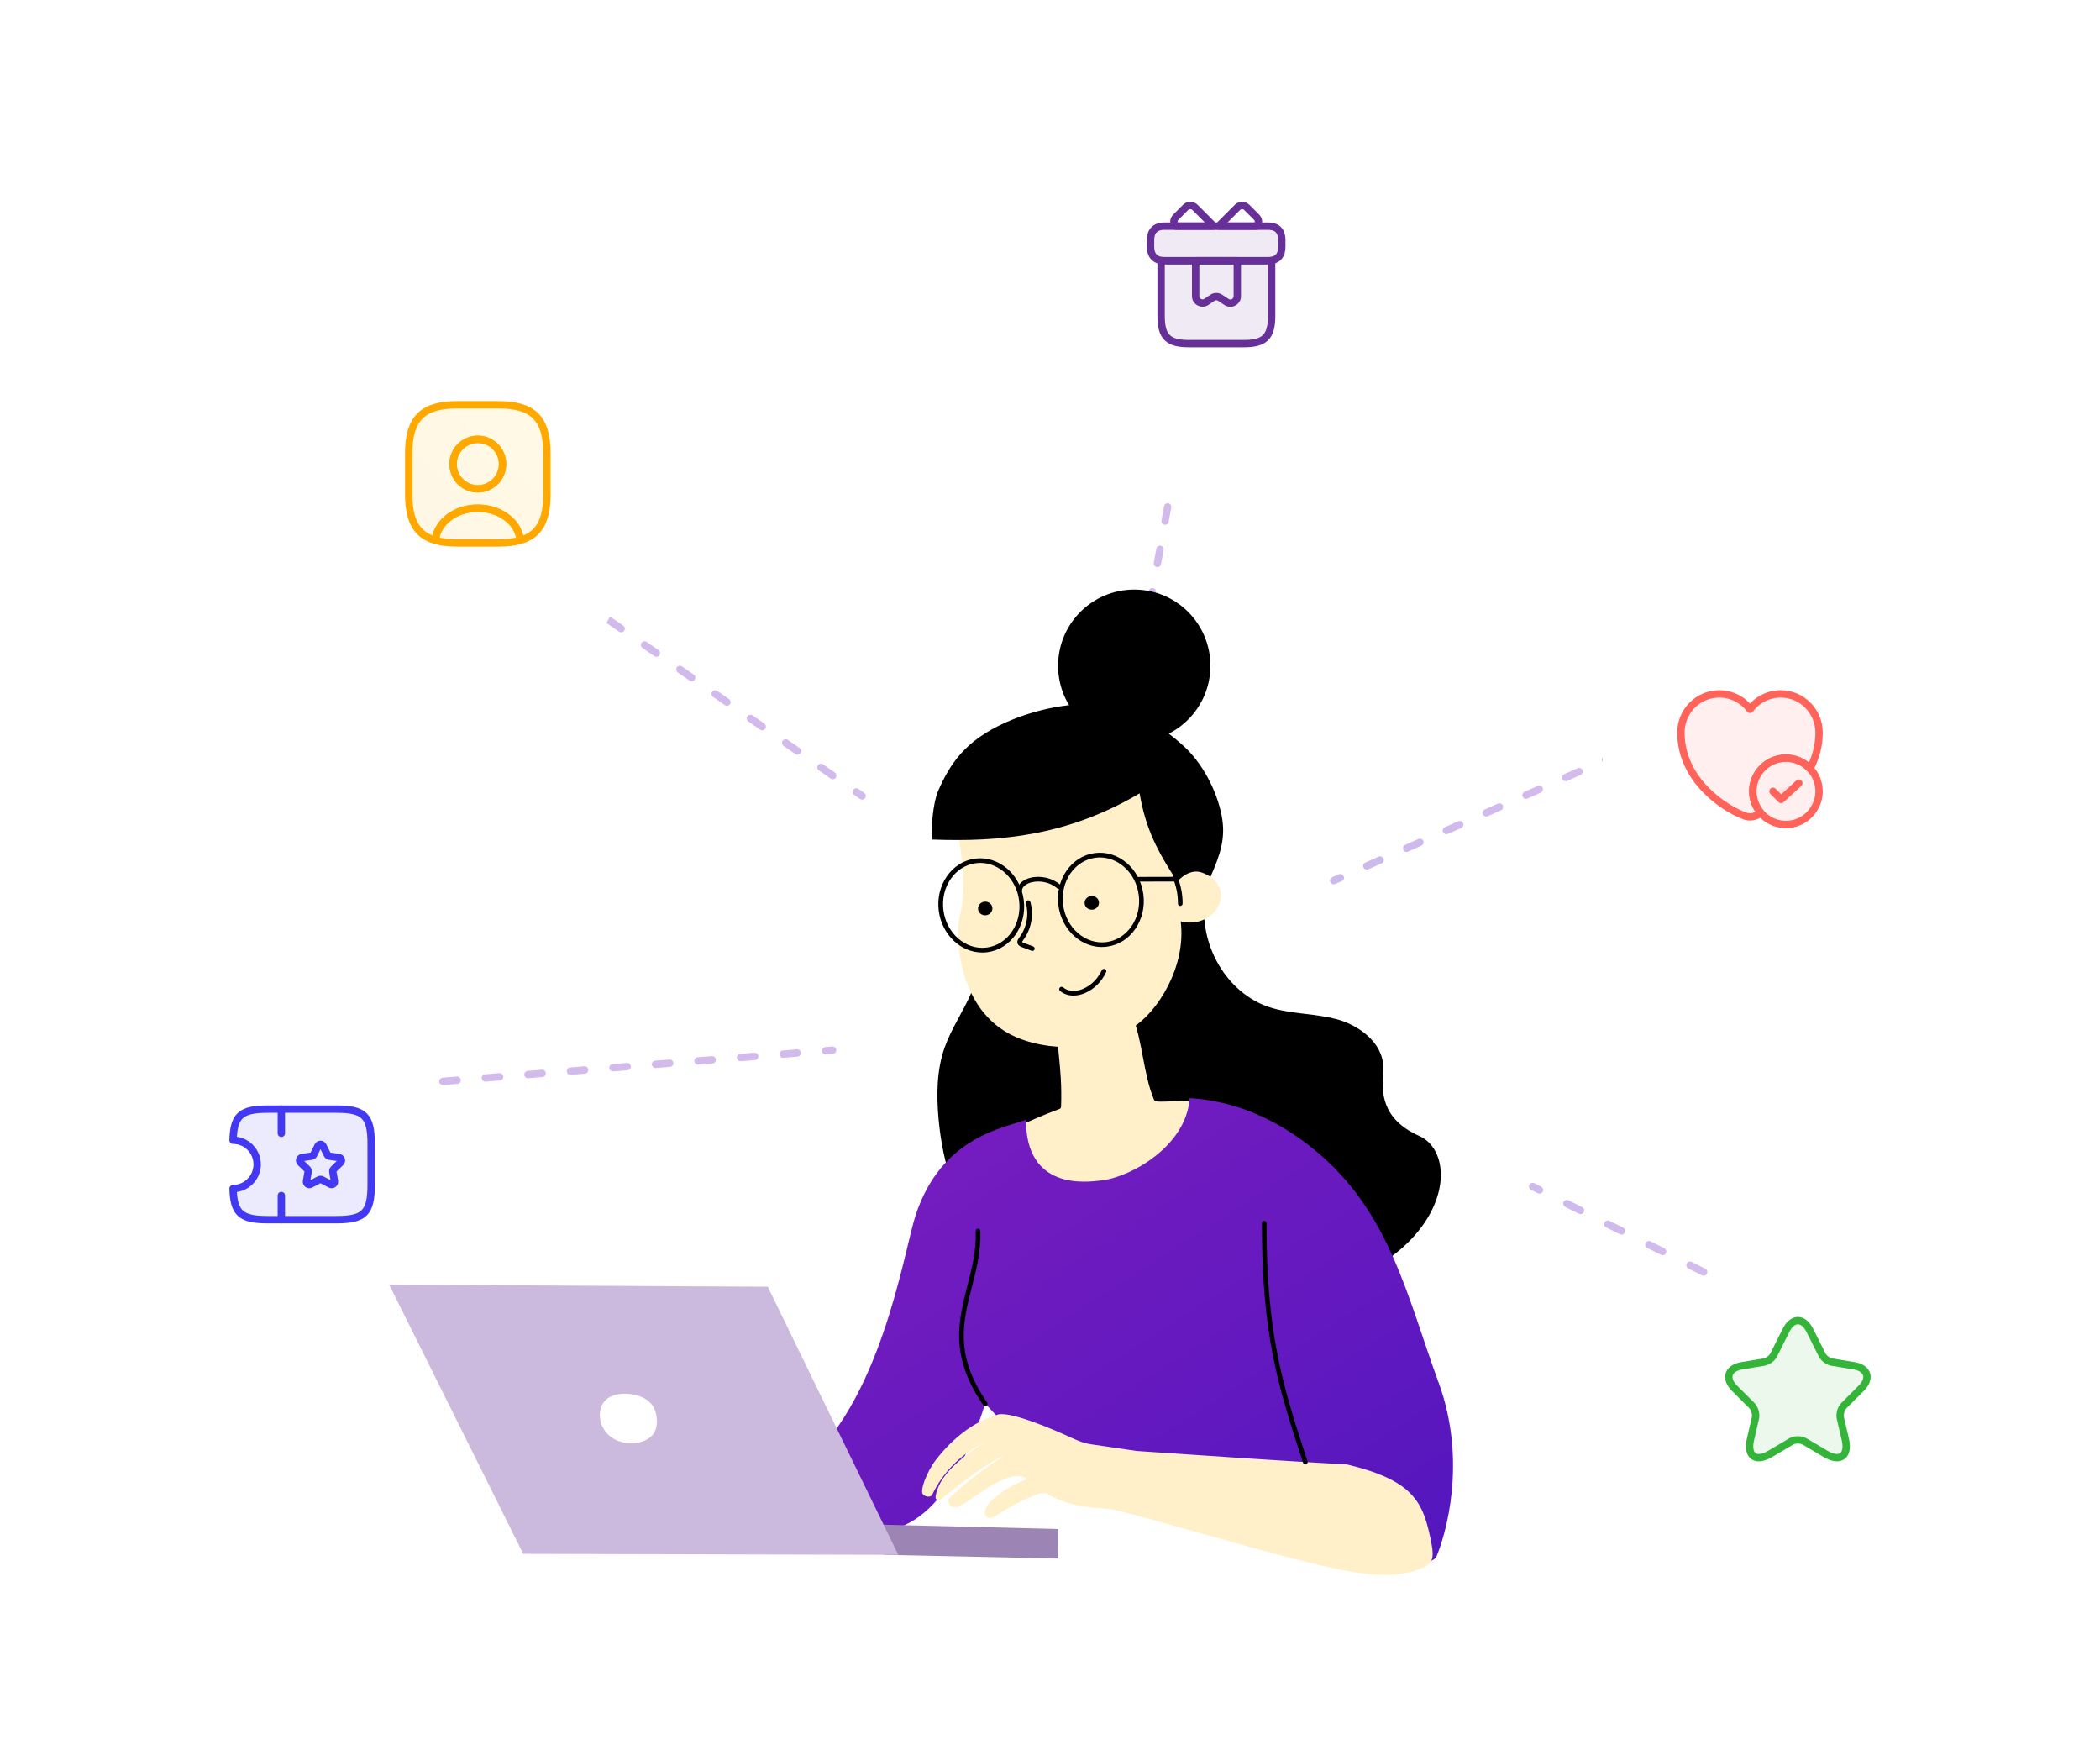
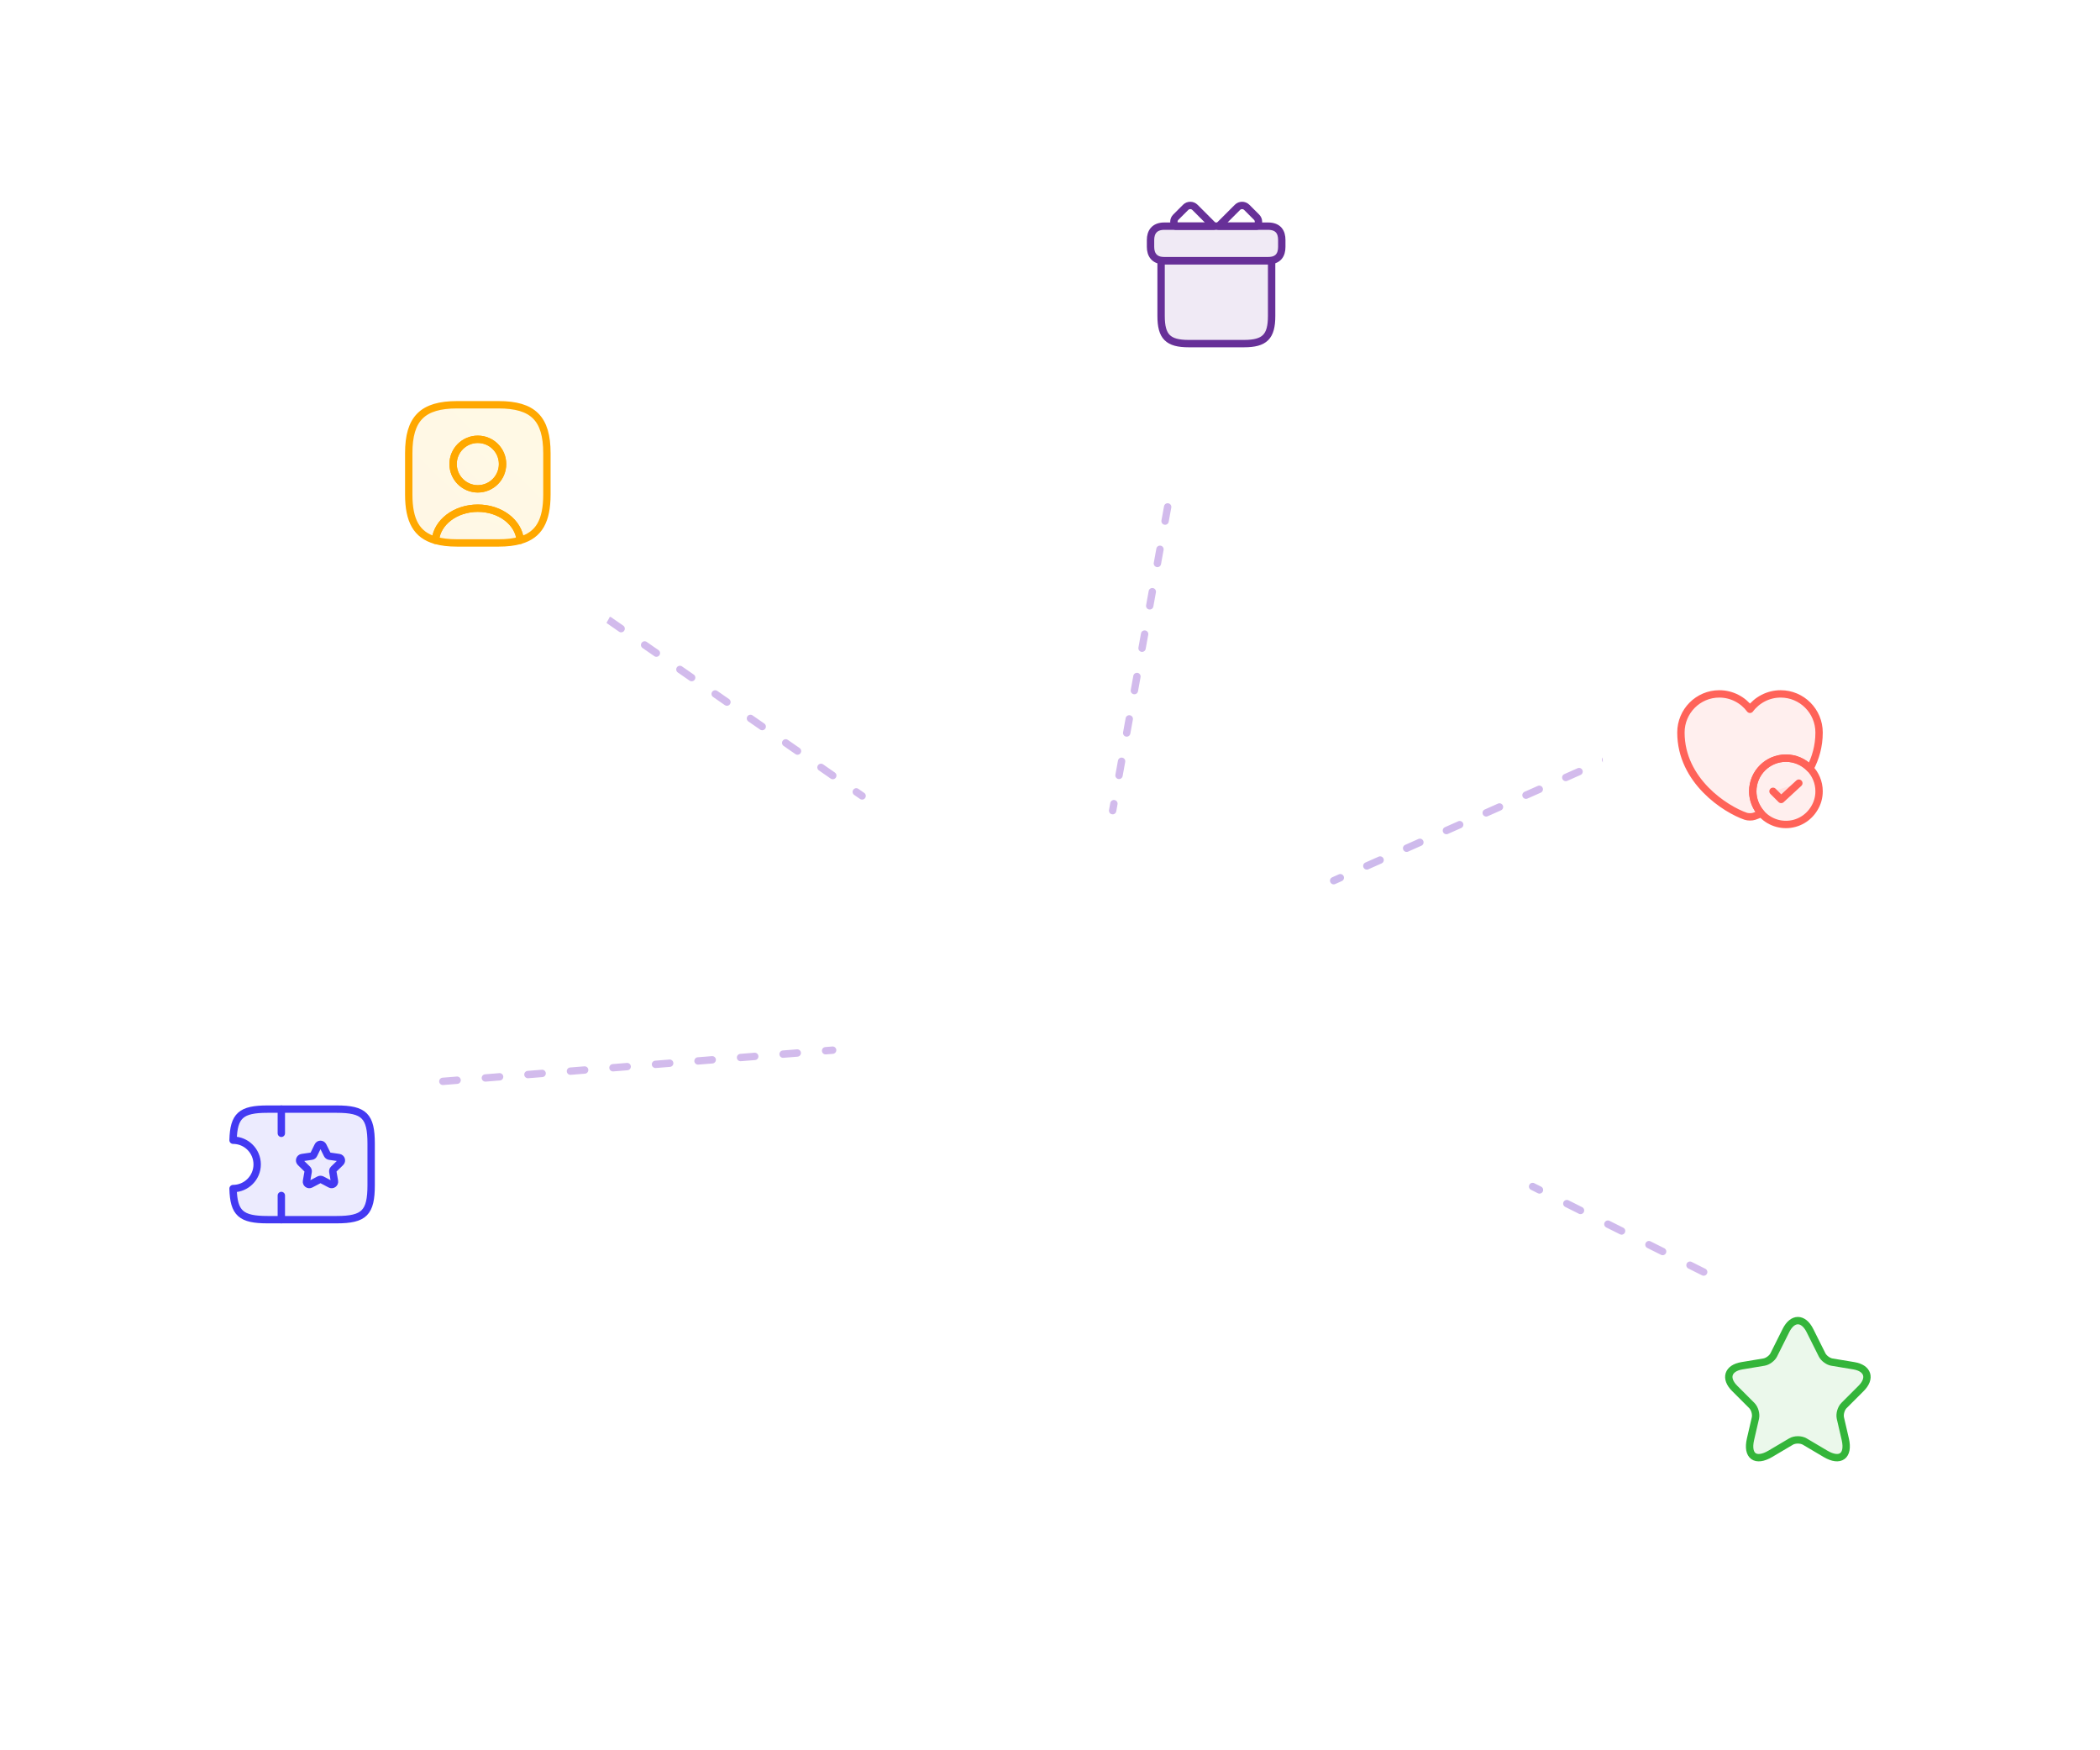
<svg xmlns="http://www.w3.org/2000/svg" width="570" height="475" viewBox="0 0 570 475" fill="none">
  <g opacity="0.3">
    <path d="M234.57 215.178C235.024 215.493 235.136 216.116 234.822 216.57C234.507 217.024 233.884 217.136 233.43 216.822L234.57 215.178ZM231.852 215.727C231.399 215.412 231.286 214.789 231.601 214.335C231.916 213.881 232.539 213.769 232.993 214.084L231.852 215.727ZM226.611 209.655C227.065 209.97 227.177 210.593 226.862 211.046C226.548 211.5 225.925 211.613 225.471 211.298L226.611 209.655ZM222.273 209.078C221.819 208.763 221.707 208.14 222.022 207.687C222.336 207.233 222.96 207.12 223.413 207.435L222.273 209.078ZM217.035 203.008C217.488 203.323 217.601 203.946 217.286 204.4C216.971 204.854 216.348 204.966 215.894 204.651L217.035 203.008ZM212.692 202.429C212.238 202.114 212.126 201.491 212.441 201.037C212.756 200.584 213.379 200.471 213.832 200.786L212.692 202.429ZM207.455 196.36C207.909 196.675 208.021 197.298 207.707 197.752C207.392 198.205 206.769 198.318 206.315 198.003L207.455 196.36ZM203.126 195.79C202.672 195.475 202.56 194.852 202.875 194.398C203.19 193.944 203.813 193.832 204.266 194.147L203.126 195.79ZM197.882 189.716C198.335 190.03 198.448 190.654 198.133 191.107C197.818 191.561 197.195 191.674 196.741 191.359L197.882 189.716ZM193.551 189.145C193.098 188.83 192.985 188.207 193.3 187.753C193.615 187.299 194.238 187.187 194.692 187.502L193.551 189.145ZM188.308 183.071C188.762 183.386 188.874 184.009 188.559 184.463C188.245 184.917 187.621 185.029 187.168 184.714L188.308 183.071ZM183.976 182.499C183.523 182.184 183.41 181.561 183.725 181.108C184.04 180.654 184.663 180.541 185.117 180.856L183.976 182.499ZM178.733 176.426C179.187 176.741 179.299 177.364 178.984 177.817C178.669 178.271 178.046 178.384 177.592 178.069L178.733 176.426ZM174.403 175.855C173.95 175.54 173.837 174.917 174.152 174.464C174.467 174.01 175.09 173.897 175.544 174.212L174.403 175.855ZM169.165 169.786C169.619 170.1 169.732 170.724 169.417 171.177C169.102 171.631 168.479 171.744 168.025 171.429L169.165 169.786ZM164.825 169.207C164.371 168.893 164.258 168.269 164.573 167.816C164.888 167.362 165.511 167.249 165.965 167.564L164.825 169.207ZM159.585 163.136C160.038 163.451 160.151 164.074 159.836 164.528C159.521 164.982 158.898 165.094 158.444 164.779L159.585 163.136ZM155.249 162.562C154.795 162.247 154.683 161.624 154.998 161.17C155.313 160.716 155.936 160.604 156.389 160.919L155.249 162.562ZM150.005 156.488C150.459 156.803 150.571 157.426 150.257 157.88C149.942 158.333 149.319 158.446 148.865 158.131L150.005 156.488ZM145.678 155.919C145.224 155.604 145.111 154.981 145.426 154.527C145.741 154.074 146.364 153.961 146.818 154.276L145.678 155.919ZM140.428 149.841C140.882 150.156 140.994 150.779 140.68 151.233C140.365 151.687 139.742 151.799 139.288 151.484L140.428 149.841ZM136.104 149.275C135.651 148.96 135.538 148.337 135.853 147.883C136.168 147.429 136.791 147.317 137.245 147.632L136.104 149.275ZM130.853 143.196C131.307 143.511 131.419 144.134 131.104 144.587C130.789 145.041 130.166 145.154 129.713 144.839L130.853 143.196ZM126.521 142.624C126.067 142.309 125.955 141.686 126.27 141.232C126.584 140.778 127.208 140.666 127.661 140.981L126.521 142.624ZM121.302 136.567C121.755 136.882 121.868 137.505 121.553 137.959C121.238 138.412 120.615 138.525 120.161 138.21L121.302 136.567ZM116.957 135.986C116.503 135.671 116.39 135.048 116.705 134.594C117.02 134.14 117.643 134.028 118.097 134.343L116.957 135.986ZM111.711 129.91C112.164 130.225 112.277 130.848 111.962 131.302C111.647 131.756 111.024 131.868 110.57 131.553L111.711 129.91ZM107.4 129.353C106.946 129.038 106.834 128.415 107.149 127.961C107.464 127.508 108.087 127.395 108.54 127.71L107.4 129.353ZM102.114 123.25C102.567 123.565 102.68 124.188 102.365 124.641C102.05 125.095 101.427 125.208 100.973 124.893L102.114 123.25ZM233.43 216.822C232.907 216.459 232.381 216.094 231.852 215.727L232.993 214.084C233.521 214.451 234.047 214.816 234.57 215.178L233.43 216.822ZM225.471 211.298C224.413 210.564 223.347 209.824 222.273 209.078L223.413 207.435C224.487 208.181 225.554 208.921 226.611 209.655L225.471 211.298ZM215.894 204.651C214.833 203.915 213.765 203.174 212.692 202.429L213.832 200.786C214.905 201.531 215.973 202.272 217.035 203.008L215.894 204.651ZM206.315 198.003C205.255 197.268 204.192 196.53 203.126 195.79L204.266 194.147C205.333 194.887 206.396 195.625 207.455 196.36L206.315 198.003ZM196.741 191.359C195.68 190.622 194.616 189.884 193.551 189.145L194.692 187.502C195.756 188.241 196.82 188.979 197.882 189.716L196.741 191.359ZM187.168 184.714C186.104 183.976 185.04 183.237 183.976 182.499L185.117 180.856C186.18 181.594 187.244 182.333 188.308 183.071L187.168 184.714ZM177.592 178.069C176.527 177.329 175.464 176.591 174.403 175.855L175.544 174.212C176.604 174.948 177.668 175.686 178.733 176.426L177.592 178.069ZM168.025 171.429C166.954 170.685 165.887 169.945 164.825 169.207L165.965 167.564C167.027 168.302 168.094 169.042 169.165 169.786L168.025 171.429ZM158.444 164.779C157.372 164.035 156.307 163.296 155.249 162.562L156.389 160.919C157.447 161.653 158.513 162.392 159.585 163.136L158.444 164.779ZM148.865 158.131C147.793 157.387 146.73 156.649 145.678 155.919L146.818 154.276C147.87 155.006 148.933 155.744 150.005 156.488L148.865 158.131ZM139.288 151.484C138.212 150.738 137.151 150.001 136.104 149.275L137.245 147.632C138.291 148.358 139.353 149.095 140.428 149.841L139.288 151.484ZM129.713 144.839C128.627 144.085 127.563 143.347 126.521 142.624L127.661 140.981C128.703 141.704 129.768 142.442 130.853 143.196L129.713 144.839ZM120.161 138.21C119.057 137.444 117.988 136.702 116.957 135.986L118.097 134.343C119.129 135.059 120.198 135.801 121.302 136.567L120.161 138.21ZM110.57 131.553C109.437 130.767 108.378 130.032 107.4 129.353L108.54 127.71C109.518 128.389 110.577 129.123 111.711 129.91L110.57 131.553ZM100.973 124.893C100.469 124.542 100.083 124.275 99.823 124.094C99.693 124.004 99.595 123.936 99.529 123.89C99.496 123.867 99.472 123.85 99.455 123.839C99.447 123.833 99.44 123.829 99.436 123.826C99.434 123.824 99.433 123.824 99.431 123.823C99.427 123.82 99.434 123.825 99.43 123.822C99.43 123.822 99.43 123.822 99.43 123.822C99.43 123.822 99.43 123.822 99.43 123.822C99.43 123.822 99.43 123.822 99.43 123.822C99.43 123.822 99.43 123.822 100 123C100.57 122.178 100.57 122.178 100.57 122.178C100.57 122.178 100.57 122.178 100.57 122.178C100.57 122.178 100.57 122.179 100.57 122.179C100.57 122.179 100.57 122.179 100.57 122.179C100.57 122.179 100.57 122.179 100.57 122.179C100.57 122.179 100.57 122.179 100.57 122.179C100.57 122.179 100.571 122.179 100.571 122.179C100.571 122.179 100.57 122.179 100.571 122.179C100.571 122.179 100.572 122.179 100.572 122.18C100.573 122.18 100.574 122.181 100.576 122.183C100.581 122.186 100.587 122.19 100.595 122.196C100.612 122.207 100.636 122.224 100.669 122.247C100.735 122.293 100.834 122.361 100.963 122.451C101.223 122.632 101.609 122.899 102.114 123.25L100.973 124.893Z" fill="url(#paint0_linear_648_13092)" />
    <path d="M226.08 285.997C226.63 285.953 227.041 285.471 226.997 284.92C226.953 284.37 226.471 283.959 225.92 284.003L226.08 285.997ZM224.018 284.155C223.467 284.199 223.057 284.681 223.101 285.232C223.145 285.782 223.627 286.193 224.177 286.149L224.018 284.155ZM216.481 286.765C217.031 286.721 217.442 286.239 217.398 285.688C217.354 285.138 216.872 284.727 216.321 284.771L216.481 286.765ZM212.474 285.079C211.924 285.123 211.513 285.605 211.557 286.155C211.601 286.706 212.083 287.117 212.634 287.072L212.474 285.079ZM204.939 287.688C205.489 287.644 205.9 287.162 205.856 286.612C205.812 286.061 205.33 285.65 204.779 285.694L204.939 287.688ZM200.93 286.002C200.379 286.046 199.968 286.528 200.012 287.079C200.057 287.63 200.539 288.04 201.089 287.996L200.93 286.002ZM193.396 288.612C193.946 288.567 194.357 288.085 194.313 287.535C194.269 286.984 193.787 286.574 193.236 286.618L193.396 288.612ZM189.385 286.926C188.834 286.97 188.424 287.452 188.468 288.003C188.512 288.553 188.994 288.964 189.544 288.92L189.385 286.926ZM181.852 289.535C182.402 289.491 182.813 289.009 182.769 288.459C182.725 287.908 182.243 287.497 181.692 287.541L181.852 289.535ZM177.843 287.849C177.293 287.893 176.882 288.375 176.926 288.926C176.97 289.476 177.452 289.887 178.003 289.843L177.843 287.849ZM170.309 290.458C170.859 290.414 171.27 289.932 171.226 289.382C171.182 288.831 170.7 288.421 170.149 288.465L170.309 290.458ZM166.303 288.773C165.752 288.817 165.342 289.299 165.386 289.849C165.43 290.4 165.912 290.81 166.462 290.766L166.303 288.773ZM158.771 291.382C159.321 291.338 159.732 290.856 159.688 290.305C159.644 289.754 159.162 289.344 158.611 289.388L158.771 291.382ZM154.759 289.696C154.208 289.74 153.798 290.222 153.842 290.773C153.886 291.323 154.368 291.734 154.918 291.69L154.759 289.696ZM147.23 292.305C147.781 292.261 148.191 291.779 148.147 291.228C148.103 290.678 147.621 290.267 147.071 290.311L147.23 292.305ZM143.214 290.62C142.663 290.664 142.253 291.146 142.297 291.696C142.341 292.247 142.823 292.657 143.373 292.613L143.214 290.62ZM135.687 293.228C136.237 293.184 136.648 292.702 136.604 292.152C136.56 291.601 136.078 291.191 135.527 291.235L135.687 293.228ZM131.669 291.543C131.119 291.587 130.708 292.069 130.752 292.62C130.796 293.17 131.278 293.581 131.829 293.537L131.669 291.543ZM124.148 294.151C124.698 294.107 125.109 293.625 125.065 293.075C125.021 292.524 124.539 292.114 123.988 292.158L124.148 294.151ZM120.126 292.467C119.576 292.511 119.165 292.993 119.209 293.543C119.253 294.094 119.735 294.504 120.286 294.46L120.126 292.467ZM112.609 295.074C113.16 295.03 113.57 294.548 113.526 293.998C113.482 293.447 113 293.037 112.45 293.081L112.609 295.074ZM108.597 293.389C108.047 293.433 107.636 293.915 107.68 294.466C107.724 295.016 108.206 295.427 108.757 295.383L108.597 293.389ZM101.043 296C101.593 295.956 102.004 295.474 101.96 294.923C101.916 294.373 101.434 293.962 100.883 294.006L101.043 296ZM97.035 294.314C96.484 294.358 96.073 294.84 96.118 295.391C96.162 295.941 96.644 296.352 97.194 296.308L97.035 294.314ZM89.496 296.924C90.046 296.879 90.457 296.398 90.413 295.847C90.369 295.296 89.887 294.886 89.336 294.93L89.496 296.924ZM85.498 295.237C84.947 295.281 84.537 295.763 84.581 296.314C84.625 296.864 85.107 297.275 85.657 297.231L85.498 295.237ZM77.952 297.847C78.503 297.803 78.913 297.321 78.869 296.77C78.825 296.22 78.343 295.809 77.793 295.853L77.952 297.847ZM225.92 284.003C225.29 284.054 224.656 284.104 224.018 284.155L224.177 286.149C224.815 286.098 225.449 286.047 226.08 285.997L225.92 284.003ZM216.321 284.771C215.05 284.873 213.767 284.975 212.474 285.079L212.634 287.072C213.927 286.969 215.209 286.866 216.481 286.765L216.321 284.771ZM204.779 285.694C203.503 285.797 202.219 285.899 200.93 286.002L201.089 287.996C202.379 287.893 203.662 287.79 204.939 287.688L204.779 285.694ZM193.236 286.618C191.956 286.72 190.672 286.823 189.385 286.926L189.544 288.92C190.832 288.817 192.116 288.714 193.396 288.612L193.236 286.618ZM181.692 287.541C180.41 287.644 179.127 287.747 177.843 287.849L178.003 289.843C179.287 289.74 180.57 289.638 181.852 289.535L181.692 287.541ZM170.149 288.465C168.866 288.568 167.583 288.67 166.303 288.773L166.462 290.766C167.743 290.664 169.025 290.561 170.309 290.458L170.149 288.465ZM158.611 289.388C157.323 289.491 156.038 289.594 154.759 289.696L154.918 291.69C156.198 291.587 157.482 291.485 158.771 291.382L158.611 289.388ZM147.071 290.311C145.778 290.415 144.492 290.517 143.214 290.62L143.373 292.613C144.651 292.511 145.937 292.408 147.23 292.305L147.071 290.311ZM135.527 291.235C134.23 291.338 132.944 291.441 131.669 291.543L131.829 293.537C133.103 293.435 134.39 293.332 135.687 293.228L135.527 291.235ZM123.988 292.158C122.684 292.262 121.396 292.365 120.126 292.467L120.286 294.46C121.556 294.359 122.844 294.256 124.148 294.151L123.988 292.158ZM112.45 293.081C111.14 293.186 109.856 293.288 108.597 293.389L108.757 295.383C110.015 295.282 111.3 295.179 112.609 295.074L112.45 293.081ZM100.883 294.006C99.558 294.112 98.274 294.215 97.035 294.314L97.194 296.308C98.434 296.208 99.718 296.106 101.043 296L100.883 294.006ZM89.336 294.93C87.964 295.04 86.682 295.142 85.498 295.237L85.657 297.231C86.841 297.136 88.123 297.033 89.496 296.924L89.336 294.93ZM77.793 295.853C77.181 295.902 76.713 295.94 76.398 295.965C76.24 295.978 76.121 295.987 76.041 295.994C76.001 295.997 75.971 295.999 75.951 296.001C75.941 296.002 75.933 296.002 75.928 296.003C75.925 296.003 75.924 296.003 75.922 296.003C75.921 296.003 75.922 296.003 75.921 296.003C75.921 296.003 75.921 296.003 75.921 296.003C75.921 296.003 75.921 296.003 75.921 296.003C75.921 296.003 75.921 296.003 75.921 296.003C75.92 296.003 75.921 296.003 75.92 296.003C75.92 296.003 75.92 296.003 75.92 296.003C75.92 296.003 75.92 296.003 75.92 296.003C75.92 296.003 75.92 296.003 75.92 296.003C75.92 296.003 75.92 296.003 76 297C76.08 297.997 76.08 297.997 76.08 297.997C76.08 297.997 76.08 297.997 76.08 297.997C76.08 297.997 76.08 297.997 76.08 297.997C76.08 297.997 76.08 297.997 76.08 297.997C76.08 297.997 76.081 297.997 76.081 297.997C76.081 297.997 76.081 297.997 76.082 297.997C76.083 297.997 76.085 297.996 76.087 297.996C76.092 297.996 76.1 297.995 76.11 297.994C76.13 297.993 76.16 297.99 76.2 297.987C76.28 297.981 76.4 297.971 76.557 297.959C76.872 297.933 77.341 297.896 77.952 297.847L77.793 295.853Z" fill="url(#paint1_linear_648_13092)" />
    <path d="M301.016 219.822C300.918 220.365 301.278 220.886 301.822 220.984C302.365 221.082 302.886 220.722 302.984 220.178L301.016 219.822ZM303.328 218.281C303.426 217.738 303.065 217.217 302.522 217.119C301.978 217.02 301.458 217.381 301.36 217.925L303.328 218.281ZM302.75 210.248C302.652 210.791 303.013 211.312 303.556 211.41C304.1 211.509 304.62 211.148 304.718 210.605L302.75 210.248ZM305.412 206.777C305.51 206.234 305.149 205.713 304.606 205.615C304.063 205.516 303.542 205.877 303.444 206.42L305.412 206.777ZM304.835 198.741C304.737 199.285 305.097 199.805 305.641 199.903C306.184 200.002 306.704 199.641 306.803 199.098L304.835 198.741ZM307.496 195.271C307.595 194.728 307.234 194.207 306.69 194.109C306.147 194.011 305.627 194.371 305.528 194.915L307.496 195.271ZM306.919 187.239C306.82 187.783 307.181 188.303 307.724 188.401C308.268 188.5 308.788 188.139 308.887 187.596L306.919 187.239ZM309.58 183.766C309.679 183.223 309.318 182.702 308.775 182.604C308.231 182.506 307.711 182.866 307.612 183.41L309.58 183.766ZM309.002 175.739C308.904 176.282 309.264 176.803 309.808 176.901C310.351 176.999 310.872 176.639 310.97 176.095L309.002 175.739ZM311.665 172.261C311.763 171.718 311.402 171.198 310.859 171.099C310.315 171.001 309.795 171.361 309.697 171.905L311.665 172.261ZM311.086 164.238C310.987 164.781 311.348 165.302 311.891 165.4C312.435 165.498 312.955 165.138 313.054 164.594L311.086 164.238ZM313.749 160.756C313.847 160.213 313.487 159.693 312.943 159.594C312.4 159.496 311.879 159.856 311.781 160.4L313.749 160.756ZM313.169 152.737C313.071 153.28 313.431 153.801 313.975 153.899C314.518 153.998 315.039 153.637 315.137 153.093L313.169 152.737ZM315.833 149.252C315.931 148.708 315.571 148.188 315.027 148.089C314.484 147.991 313.963 148.352 313.865 148.895L315.833 149.252ZM315.252 141.238C315.154 141.781 315.515 142.301 316.058 142.4C316.601 142.498 317.122 142.138 317.22 141.594L315.252 141.238ZM317.917 137.749C318.015 137.205 317.655 136.685 317.111 136.586C316.568 136.488 316.047 136.849 315.949 137.392L317.917 137.749ZM317.338 129.727C317.239 130.27 317.6 130.79 318.143 130.889C318.687 130.987 319.207 130.627 319.306 130.083L317.338 129.727ZM319.999 126.255C320.097 125.712 319.737 125.191 319.193 125.093C318.65 124.995 318.13 125.355 318.031 125.899L319.999 126.255ZM319.424 118.212C319.325 118.756 319.686 119.276 320.229 119.374C320.773 119.473 321.293 119.112 321.392 118.569L319.424 118.212ZM322.086 114.737C322.184 114.194 321.823 113.673 321.28 113.575C320.736 113.476 320.216 113.837 320.118 114.381L322.086 114.737ZM321.504 106.73C321.405 107.274 321.766 107.794 322.309 107.893C322.853 107.991 323.373 107.63 323.472 107.087L321.504 106.73ZM324.165 103.259C324.263 102.716 323.903 102.195 323.359 102.097C322.816 101.998 322.295 102.359 322.197 102.902L324.165 103.259ZM323.59 95.213C323.492 95.757 323.852 96.277 324.396 96.376C324.939 96.474 325.459 96.113 325.558 95.57L323.59 95.213ZM326.256 91.717C326.354 91.174 325.994 90.653 325.45 90.555C324.907 90.457 324.386 90.817 324.288 91.361L326.256 91.717ZM325.675 83.706C325.576 84.25 325.937 84.77 326.48 84.869C327.024 84.967 327.544 84.606 327.643 84.063L325.675 83.706ZM302.984 220.178C303.098 219.55 303.212 218.918 303.328 218.281L301.36 217.925C301.244 218.561 301.13 219.193 301.016 219.822L302.984 220.178ZM304.718 210.605C304.947 209.34 305.179 208.064 305.412 206.777L303.444 206.42C303.211 207.707 302.979 208.983 302.75 210.248L304.718 210.605ZM306.803 199.098C307.033 197.829 307.264 196.553 307.496 195.271L305.528 194.915C305.296 196.197 305.065 197.473 304.835 198.741L306.803 199.098ZM308.887 187.596C309.117 186.323 309.349 185.046 309.58 183.766L307.612 183.41C307.381 184.689 307.149 185.966 306.919 187.239L308.887 187.596ZM310.97 176.095C311.201 174.818 311.433 173.539 311.665 172.261L309.697 171.905C309.465 173.183 309.234 174.461 309.002 175.739L310.97 176.095ZM313.054 164.594C313.286 163.312 313.518 162.033 313.749 160.756L311.781 160.4C311.55 161.676 311.318 162.956 311.086 164.238L313.054 164.594ZM315.137 153.093C315.37 151.807 315.602 150.526 315.833 149.252L313.865 148.895C313.634 150.169 313.402 151.45 313.169 152.737L315.137 153.093ZM317.22 141.594C317.454 140.302 317.687 139.02 317.917 137.749L315.949 137.392C315.719 138.663 315.486 139.946 315.252 141.238L317.22 141.594ZM319.306 130.083C319.54 128.792 319.771 127.515 319.999 126.255L318.031 125.899C317.803 127.159 317.572 128.435 317.338 129.727L319.306 130.083ZM321.392 118.569C321.627 117.267 321.859 115.989 322.086 114.737L320.118 114.381C319.891 115.633 319.659 116.911 319.424 118.212L321.392 118.569ZM323.472 107.087C323.71 105.77 323.941 104.493 324.165 103.259L322.197 102.902C321.974 104.136 321.742 105.413 321.504 106.73L323.472 107.087ZM325.558 95.57C325.807 94.192 326.041 92.906 326.256 91.717L324.288 91.361C324.073 92.549 323.84 93.836 323.59 95.213L325.558 95.57ZM327.643 84.063C327.754 83.448 327.839 82.977 327.897 82.659C327.926 82.501 327.947 82.38 327.962 82.3C327.969 82.259 327.975 82.229 327.978 82.209C327.98 82.199 327.982 82.191 327.983 82.186C327.983 82.184 327.983 82.181 327.984 82.18C327.984 82.178 327.984 82.18 327.984 82.179C327.984 82.177 327.984 82.18 327.984 82.178C327.984 82.178 327.984 82.178 327.984 82.178C327.984 82.178 327.984 82.178 327.984 82.178C327.984 82.178 327.984 82.178 327.984 82.178C327.984 82.178 327.984 82.178 327 82C326.016 81.822 326.016 81.822 326.016 81.822C326.016 81.822 326.016 81.822 326.016 81.822C326.016 81.822 326.016 81.822 326.016 81.822C326.016 81.822 326.016 81.822 326.016 81.822C326.015 81.825 326.016 81.819 326.016 81.822C326.016 81.822 326.016 81.822 326.016 81.823C326.016 81.823 326.016 81.823 326.016 81.823C326.016 81.823 326.016 81.823 326.016 81.823C326.016 81.824 326.016 81.822 326.016 81.824C326.016 81.824 326.015 81.827 326.015 81.829C326.014 81.835 326.012 81.842 326.01 81.852C326.007 81.873 326.001 81.903 325.994 81.943C325.979 82.024 325.958 82.144 325.929 82.303C325.871 82.62 325.786 83.091 325.675 83.706L327.643 84.063Z" fill="url(#paint2_linear_648_13092)" />
    <path d="M362.406 239.914C361.901 240.138 361.31 239.911 361.086 239.406C360.862 238.901 361.089 238.31 361.594 238.086L362.406 239.914ZM468.606 192.714C468.101 192.938 467.51 192.711 467.286 192.206C467.062 191.701 467.289 191.11 467.794 190.886L468.606 192.714ZM460.594 194.086C461.099 193.862 461.69 194.089 461.914 194.594C462.138 195.099 461.911 195.69 461.406 195.914L460.594 194.086ZM457.806 197.514C457.301 197.738 456.71 197.511 456.486 197.006C456.262 196.501 456.489 195.91 456.994 195.686L457.806 197.514ZM449.794 198.886C450.299 198.662 450.89 198.889 451.114 199.394C451.338 199.899 451.111 200.49 450.606 200.714L449.794 198.886ZM447.006 202.314C446.501 202.538 445.91 202.311 445.686 201.806C445.462 201.301 445.689 200.71 446.194 200.486L447.006 202.314ZM438.994 203.686C439.499 203.462 440.09 203.689 440.314 204.194C440.538 204.699 440.311 205.29 439.806 205.514L438.994 203.686ZM436.206 207.114C435.701 207.338 435.11 207.111 434.886 206.606C434.662 206.101 434.889 205.51 435.394 205.286L436.206 207.114ZM428.194 208.486C428.699 208.262 429.29 208.489 429.514 208.994C429.738 209.499 429.511 210.09 429.006 210.314L428.194 208.486ZM425.406 211.914C424.901 212.138 424.31 211.911 424.086 211.406C423.862 210.901 424.089 210.31 424.594 210.086L425.406 211.914ZM417.394 213.286C417.899 213.062 418.49 213.289 418.714 213.794C418.938 214.299 418.711 214.89 418.206 215.114L417.394 213.286ZM414.606 216.714C414.101 216.938 413.51 216.711 413.286 216.206C413.062 215.701 413.289 215.11 413.794 214.886L414.606 216.714ZM406.594 218.086C407.099 217.862 407.689 218.089 407.914 218.594C408.138 219.099 407.911 219.69 407.406 219.914L406.594 218.086ZM403.806 221.514C403.301 221.738 402.71 221.511 402.486 221.006C402.262 220.501 402.489 219.91 402.994 219.686L403.806 221.514ZM395.794 222.886C396.299 222.662 396.889 222.889 397.114 223.394C397.338 223.899 397.111 224.49 396.606 224.714L395.794 222.886ZM393.006 226.314C392.501 226.538 391.91 226.311 391.686 225.806C391.462 225.301 391.689 224.71 392.194 224.486L393.006 226.314ZM384.994 227.686C385.499 227.462 386.089 227.689 386.314 228.194C386.538 228.699 386.311 229.29 385.806 229.514L384.994 227.686ZM382.206 231.114C381.701 231.338 381.11 231.111 380.886 230.606C380.662 230.101 380.889 229.511 381.394 229.286L382.206 231.114ZM374.194 232.486C374.699 232.262 375.289 232.489 375.514 232.994C375.738 233.499 375.511 234.09 375.006 234.314L374.194 232.486ZM371.406 235.914C370.901 236.138 370.31 235.911 370.086 235.406C369.862 234.901 370.089 234.311 370.594 234.086L371.406 235.914ZM363.394 237.286C363.899 237.062 364.489 237.289 364.714 237.794C364.938 238.299 364.711 238.89 364.206 239.114L363.394 237.286ZM470.406 191.914L468.606 192.714L467.794 190.886L469.594 190.086L470.406 191.914ZM461.406 195.914L457.806 197.514L456.994 195.686L460.594 194.086L461.406 195.914ZM450.606 200.714L447.006 202.314L446.194 200.486L449.794 198.886L450.606 200.714ZM439.806 205.514L436.206 207.114L435.394 205.286L438.994 203.686L439.806 205.514ZM429.006 210.314L425.406 211.914L424.594 210.086L428.194 208.486L429.006 210.314ZM418.206 215.114L414.606 216.714L413.794 214.886L417.394 213.286L418.206 215.114ZM407.406 219.914L403.806 221.514L402.994 219.686L406.594 218.086L407.406 219.914ZM396.606 224.714L393.006 226.314L392.194 224.486L395.794 222.886L396.606 224.714ZM385.806 229.514L382.206 231.114L381.394 229.286L384.994 227.686L385.806 229.514ZM375.006 234.314L371.406 235.914L370.594 234.086L374.194 232.486L375.006 234.314ZM364.206 239.114L362.406 239.914L361.594 238.086L363.394 237.286L364.206 239.114Z" fill="url(#paint3_linear_648_13092)" />
    <path d="M416.447 321.106C415.953 320.859 415.353 321.059 415.106 321.553C414.859 322.047 415.059 322.647 415.553 322.894L416.447 321.106ZM492.59 359.177C492.096 358.93 491.495 359.13 491.248 359.624C491.001 360.118 491.202 360.719 491.696 360.966L492.59 359.177ZM484.267 357.252C484.761 357.499 485.362 357.298 485.609 356.804C485.856 356.31 485.655 355.71 485.161 355.463L484.267 357.252ZM481.447 353.606C480.953 353.359 480.353 353.559 480.106 354.053C479.859 354.547 480.059 355.147 480.553 355.394L481.447 353.606ZM473.124 351.68C473.618 351.927 474.219 351.727 474.466 351.233C474.713 350.739 474.513 350.138 474.019 349.891L473.124 351.68ZM470.304 348.034C469.81 347.787 469.21 347.987 468.963 348.481C468.716 348.975 468.916 349.576 469.41 349.823L470.304 348.034ZM461.981 346.109C462.475 346.356 463.076 346.155 463.323 345.662C463.57 345.168 463.37 344.567 462.876 344.32L461.981 346.109ZM459.161 342.463C458.668 342.216 458.067 342.416 457.82 342.91C457.573 343.404 457.773 344.005 458.267 344.252L459.161 342.463ZM450.839 340.537C451.332 340.784 451.933 340.584 452.18 340.09C452.427 339.596 452.227 338.995 451.733 338.748L450.839 340.537ZM448.019 336.891C447.525 336.644 446.924 336.845 446.677 337.339C446.43 337.832 446.63 338.433 447.124 338.68L448.019 336.891ZM439.696 334.966C440.19 335.213 440.79 335.013 441.037 334.519C441.284 334.025 441.084 333.424 440.59 333.177L439.696 334.966ZM436.876 331.32C436.382 331.073 435.781 331.273 435.534 331.767C435.287 332.261 435.487 332.862 435.981 333.109L436.876 331.32ZM428.553 329.394C429.047 329.641 429.647 329.441 429.894 328.947C430.141 328.453 429.941 327.853 429.447 327.606L428.553 329.394ZM425.733 325.748C425.239 325.501 424.638 325.702 424.391 326.196C424.144 326.69 424.345 327.29 424.839 327.537L425.733 325.748ZM417.41 323.823C417.904 324.07 418.505 323.87 418.752 323.376C418.999 322.882 418.798 322.281 418.304 322.034L417.41 323.823ZM494.447 360.106L492.59 359.177L491.696 360.966L493.553 361.894L494.447 360.106ZM485.161 355.463L481.447 353.606L480.553 355.394L484.267 357.252L485.161 355.463ZM474.019 349.891L470.304 348.034L469.41 349.823L473.124 351.68L474.019 349.891ZM462.876 344.32L459.161 342.463L458.267 344.252L461.981 346.109L462.876 344.32ZM451.733 338.748L448.019 336.891L447.124 338.68L450.839 340.537L451.733 338.748ZM440.59 333.177L436.876 331.32L435.981 333.109L439.696 334.966L440.59 333.177ZM429.447 327.606L425.733 325.748L424.839 327.537L428.553 329.394L429.447 327.606ZM418.304 322.034L416.447 321.106L415.553 322.894L417.41 323.823L418.304 322.034Z" fill="url(#paint4_linear_648_13092)" />
  </g>
  <g filter="url(#filter0_d_648_13092)">
    <path fill-rule="evenodd" clip-rule="evenodd" d="M330 114C307.909 114 290 96.091 290 74C290 51.909 307.909 34 330 34C352.091 34 370 51.909 370 74C370 96.091 352.091 114 330 114Z" fill="white" />
  </g>
  <path d="M315.155 70.75H345.155V85.75C345.155 91.375 343.28 93.25 337.655 93.25H322.655C317.03 93.25 315.155 91.375 315.155 85.75V70.75Z" fill="#673098" fill-opacity="0.1" stroke="#673098" stroke-width="2" stroke-miterlimit="10" stroke-linecap="round" stroke-linejoin="round" />
  <path d="M312.286 65.125V67C312.286 69.062 313.28 70.75 316.036 70.75H344.161C347.03 70.75 347.911 69.062 347.911 67V65.125C347.911 63.062 347.03 61.375 344.161 61.375H316.036C313.28 61.375 312.286 63.062 312.286 65.125Z" fill="#673098" fill-opacity="0.1" stroke="#673098" stroke-width="2" stroke-miterlimit="10" stroke-linecap="round" stroke-linejoin="round" />
  <path d="M330.774 61.375H341.124C341.761 60.681 341.743 59.612 341.068 58.937L338.405 56.275C337.711 55.581 336.568 55.581 335.874 56.275L330.774 61.375Z" stroke="#673098" stroke-width="2" stroke-miterlimit="10" stroke-linecap="round" stroke-linejoin="round" />
  <path d="M319.093 61.375H329.443L324.343 56.275C323.649 55.581 322.505 55.581 321.811 56.275L319.149 58.937C318.474 59.612 318.455 60.681 319.093 61.375Z" stroke="#673098" stroke-width="2" stroke-miterlimit="10" stroke-linecap="round" stroke-linejoin="round" />
-   <path d="M335.836 70.75V80.388C335.836 81.888 334.186 82.769 332.93 81.963L331.168 80.8C330.53 80.388 329.724 80.388 329.105 80.8L327.437 81.925C326.199 82.75 324.53 81.869 324.53 80.369V70.75H335.836Z" stroke="#673098" stroke-width="2" stroke-miterlimit="10" stroke-linecap="round" stroke-linejoin="round" />
  <g filter="url(#filter1_d_648_13092)">
    <rect width="80" height="80" rx="40" transform="matrix(-1 0 0 1 528 317)" fill="white" />
    <path d="M484.756 341.081L481.456 347.681C481.006 348.6 479.806 349.481 478.794 349.65L472.812 350.644C468.987 351.281 468.087 354.056 470.844 356.794L475.494 361.444C476.281 362.231 476.712 363.75 476.469 364.838L475.137 370.594C474.087 375.15 476.506 376.913 480.537 374.531L486.144 371.213C487.156 370.613 488.825 370.613 489.856 371.213L495.463 374.531C499.475 376.913 501.913 375.131 500.863 370.594L499.531 364.838C499.288 363.75 499.719 362.231 500.506 361.444L505.156 356.794C507.894 354.056 507.013 351.281 503.188 350.644L497.206 349.65C496.213 349.481 495.013 348.6 494.563 347.681L491.262 341.081C489.462 337.5 486.537 337.5 484.756 341.081Z" fill="#34B53A" fill-opacity="0.1" stroke="#34B53A" stroke-width="2" stroke-linecap="round" stroke-linejoin="round" />
  </g>
  <g filter="url(#filter2_d_648_13092)">
    <rect width="80" height="80" rx="40" transform="matrix(-1 0 0 1 515 145)" fill="white" />
    <path d="M493.75 194.75C493.75 196.438 493.281 198.031 492.437 199.381C490.881 201.987 488.031 203.75 484.75 203.75C481.469 203.75 478.6 201.987 477.063 199.381C476.238 198.031 475.75 196.438 475.75 194.75C475.75 189.781 479.781 185.75 484.75 185.75C489.719 185.75 493.75 189.781 493.75 194.75Z" fill="#FF6359" fill-opacity="0.1" stroke="#FF6359" stroke-width="2" stroke-miterlimit="10" stroke-linecap="round" stroke-linejoin="round" />
    <path d="M481.244 194.75L483.456 196.962L488.256 192.537" fill="#FF6359" fill-opacity="0.1" />
    <path d="M481.244 194.75L483.456 196.962L488.256 192.537" stroke="#FF6359" stroke-width="2" stroke-linecap="round" stroke-linejoin="round" />
    <path d="M493.75 178.794C493.75 182.488 492.794 185.75 491.294 188.581C489.644 186.838 487.319 185.75 484.75 185.75C479.781 185.75 475.75 189.781 475.75 194.75C475.75 197.056 476.631 199.156 478.056 200.75C477.363 201.069 476.725 201.331 476.163 201.519C475.525 201.744 474.475 201.744 473.837 201.519C468.4 199.663 456.25 191.919 456.25 178.794C456.25 173 460.919 168.312 466.675 168.312C470.069 168.312 473.106 169.963 475 172.494C476.894 169.963 479.931 168.312 483.325 168.312C489.081 168.312 493.75 173 493.75 178.794Z" fill="#FF6359" fill-opacity="0.1" stroke="#FF6359" stroke-width="2" stroke-linecap="round" stroke-linejoin="round" />
  </g>
  <g filter="url(#filter3_d_648_13092)">
    <path fill-rule="evenodd" clip-rule="evenodd" d="M130 169C107.909 169 90 151.091 90 129C90 106.909 107.909 89 130 89C152.091 89 170 106.909 170 129C170 151.091 152.091 169 130 169Z" fill="white" />
  </g>
  <path d="M118.183 146.634C119.833 147.122 121.783 147.347 124.07 147.347H135.32C137.608 147.347 139.558 147.122 141.208 146.634C140.795 141.759 135.789 137.915 129.695 137.915C123.601 137.915 118.595 141.759 118.183 146.634Z" fill="url(#paint5_linear_648_13092)" fill-opacity="0.1" stroke="#FFA800" stroke-width="2" stroke-linecap="round" stroke-linejoin="round" />
  <path d="M124.07 109.847H135.32C144.695 109.847 148.445 113.597 148.445 122.972V134.222C148.445 141.309 146.308 145.19 141.208 146.634C140.795 141.759 135.789 137.915 129.695 137.915C123.601 137.915 118.595 141.759 118.183 146.634C113.083 145.19 110.945 141.309 110.945 134.222V122.972C110.945 113.597 114.695 109.847 124.07 109.847ZM129.695 132.665C133.408 132.665 136.408 129.647 136.408 125.934C136.408 122.222 133.408 119.222 129.695 119.222C125.983 119.222 122.983 122.222 122.983 125.934C122.983 129.647 125.983 132.665 129.695 132.665Z" fill="url(#paint6_linear_648_13092)" fill-opacity="0.1" stroke="#FFA800" stroke-width="2" stroke-linecap="round" stroke-linejoin="round" />
  <path d="M122.983 125.934C122.983 129.647 125.983 132.665 129.695 132.665C133.408 132.665 136.407 129.647 136.407 125.934C136.407 122.222 133.408 119.222 129.695 119.222C125.983 119.222 122.983 122.222 122.983 125.934Z" fill="url(#paint7_linear_648_13092)" fill-opacity="0.1" stroke="#FFA800" stroke-width="2" stroke-linecap="round" stroke-linejoin="round" />
  <g clip-path="url(#clip0_648_13092)">
    <path d="M326.187 246.607C325.925 258.168 332.994 269.979 343.922 273.788C349.869 275.866 356.39 275.568 362.481 277.156C368.571 278.744 374.781 283.33 374.829 289.636C374.853 293.816 372.476 303.31 385.004 308.863C395.334 313.449 392.874 338.254 360.868 348.692C351.063 351.892 357.381 343.843 347.194 342.279C337.127 340.726 328.003 335.041 321.052 327.589C314.113 320.137 309.193 311.013 305.371 301.579C300.965 290.711 297.883 278.709 300.606 267.304C303.329 255.898 313.385 245.592 326.187 246.607Z" fill="black" />
    <path d="M357.202 350.077C355.088 350.077 354.312 348.931 353.488 347.294C352.616 345.563 351.637 343.604 347.11 342.912C337.604 341.443 328.193 336.164 320.61 328.031C314.448 321.415 309.277 312.84 304.798 301.817C299.185 287.976 297.656 276.965 299.997 267.16C301.418 261.201 304.691 255.755 309.205 251.826C314.161 247.515 320.061 245.485 326.235 245.974C326.569 245.998 326.82 246.285 326.82 246.619C326.545 258.418 333.83 269.596 344.125 273.191C347.373 274.326 350.896 274.744 354.288 275.162C357.047 275.496 359.889 275.842 362.636 276.547C368.774 278.147 375.414 282.936 375.45 289.636C375.45 290.185 375.414 290.806 375.378 291.475C375.128 296.013 374.698 303.609 385.255 308.29C389.112 309.998 391.334 314.393 391.059 319.743C390.581 329.022 382.436 342.326 361.059 349.301C359.399 349.838 358.157 350.077 357.19 350.077H357.202ZM324.455 247.168C312.501 247.168 303.628 257.355 301.227 267.447C298.946 276.989 300.451 287.749 305.968 301.34C310.375 312.219 315.475 320.663 321.53 327.159C328.922 335.089 338.07 340.236 347.302 341.658C352.473 342.458 353.715 344.918 354.622 346.721C355.554 348.572 356.067 349.599 360.689 348.095C381.457 341.323 389.363 328.557 389.817 319.683C390.068 314.859 388.133 310.941 384.765 309.449C373.408 304.409 373.862 296.264 374.136 291.403C374.172 290.723 374.208 290.15 374.208 289.636C374.172 283.605 368.022 279.258 362.337 277.765C359.674 277.072 356.879 276.738 354.157 276.404C350.693 275.986 347.098 275.556 343.719 274.373C333.09 270.671 325.53 259.302 325.554 247.192C325.184 247.168 324.826 247.168 324.467 247.168H324.455Z" fill="black" />
    <path d="M263.632 220.19C267 236.623 270.26 254.31 263.537 269.668C261.351 274.66 258.175 279.21 256.371 284.357C254.234 290.472 254.174 297.124 254.747 303.585C255.846 315.79 259.512 328.306 268.099 337.048C276.686 345.79 291.028 349.599 301.622 343.437C310.913 338.027 315.152 326.395 314.567 315.659C313.982 304.922 309.408 294.855 304.571 285.253C292.963 262.18 279.42 240.087 263.644 220.19H263.632Z" fill="black" />
-     <path d="M287.386 300.336C287.685 291.583 286.61 286.674 286.251 280.118C289.786 278.35 293.608 277.12 297.513 276.487C299.269 276.201 301.239 276.093 302.589 277.156C303.437 277.825 307.438 274.29 307.855 275.257C310.71 281.945 310.949 291.475 313.803 298.163C314.018 298.676 324.014 297.745 324.241 298.27C325.172 300.444 324.396 318.573 323.703 319.038C287.147 343.341 269.532 308.577 269.532 308.577C269.532 308.577 276.16 304.516 287.386 300.336Z" fill="#FFF0C9" />
    <path d="M299.09 328.306C296.45 328.306 293.859 327.971 291.339 327.314C276.471 323.397 269.042 309.019 268.971 308.875C268.827 308.577 268.923 308.218 269.209 308.051C269.281 308.015 275.861 304.003 286.777 299.906C286.944 294.353 286.538 290.329 286.156 286.447C285.953 284.453 285.75 282.387 285.63 280.177C285.618 279.927 285.75 279.688 285.977 279.58C289.583 277.777 293.429 276.535 297.418 275.89C299.161 275.615 301.347 275.448 302.923 276.63C303.305 276.607 304.38 275.974 305.037 275.591C306.434 274.767 307.258 274.314 307.903 274.529C308.154 274.612 308.345 274.791 308.453 275.03C309.91 278.434 310.698 282.59 311.462 286.614C312.203 290.472 312.955 294.449 314.292 297.685C315.021 297.769 317.29 297.685 318.998 297.613C324.241 297.399 324.587 297.47 324.838 298.055C325.495 299.608 325.303 307.096 325.22 309.353C324.885 319.05 324.312 319.432 324.061 319.6C315.319 325.416 306.948 328.342 299.102 328.342L299.09 328.306ZM270.38 308.816C271.849 311.383 278.943 322.741 291.673 326.084C301.287 328.616 311.892 326.084 323.225 318.596C323.835 316.745 324.42 301.531 323.739 298.772C322.975 298.688 320.729 298.772 319.034 298.855C313.815 299.07 313.468 298.999 313.218 298.414C311.761 295.01 310.972 290.854 310.208 286.829C309.468 282.972 308.715 278.995 307.378 275.759C306.972 275.89 306.207 276.344 305.658 276.666C304.141 277.55 302.947 278.255 302.195 277.658C301 276.714 299.114 276.881 297.609 277.12C293.883 277.717 290.288 278.864 286.908 280.512C287.028 282.53 287.207 284.369 287.398 286.316C287.804 290.34 288.21 294.508 288.007 300.372C288.007 300.623 287.84 300.85 287.589 300.945C278.31 304.397 272.123 307.812 270.356 308.827L270.38 308.816Z" fill="black" />
    <path d="M259.847 224.227C260.921 232.336 262.558 240.851 260.468 248.924C259.321 253.331 259.429 275.723 277.402 282.1C286.849 285.456 297.692 284.763 307.438 278.852C314.042 274.839 322.067 262.395 320.467 250.035C325.937 251.551 331.346 247.861 331.406 242.941C331.442 240.11 328.313 236.551 325.017 236.719C322.461 236.838 322.151 236.874 320.216 238.355C318.89 232.563 318.078 226.651 318.186 219.987C311.976 213.144 302.004 209.645 292.044 208.152C288.748 207.663 285.368 207.352 282.024 207.77C272.458 208.964 258.76 215.903 259.859 224.227H259.847Z" fill="#FFF0C9" />
    <path d="M299.078 257.009C296.462 257.009 293.919 256.042 291.793 254.226C289.321 252.112 287.72 249.079 287.279 245.699C286.371 238.689 290.814 232.324 297.167 231.512C300.26 231.118 303.329 232.061 305.825 234.199C308.297 236.313 309.898 239.346 310.34 242.726C310.781 246.105 309.993 249.437 308.142 252.112C306.279 254.811 303.544 256.507 300.451 256.913C299.985 256.973 299.532 256.997 299.078 256.997V257.009ZM298.552 232.694C298.146 232.694 297.752 232.718 297.346 232.778C291.685 233.506 287.744 239.238 288.556 245.544C288.951 248.613 290.396 251.36 292.629 253.271C294.85 255.17 297.573 256.018 300.296 255.671C303.031 255.313 305.443 253.808 307.103 251.408C308.775 248.995 309.48 245.974 309.086 242.905C308.691 239.836 307.246 237.089 305.013 235.178C303.126 233.566 300.869 232.706 298.552 232.706V232.694Z" fill="black" />
    <path d="M266.618 258.502C260.802 258.502 255.655 253.701 254.807 247.204C253.899 240.194 258.342 233.829 264.695 233.017C271.049 232.193 276.96 237.232 277.868 244.231C278.775 251.241 274.333 257.606 267.979 258.418C267.526 258.478 267.072 258.502 266.618 258.502ZM266.057 234.187C265.663 234.187 265.257 234.211 264.862 234.259C259.202 234.987 255.249 240.72 256.073 247.037C256.885 253.343 262.163 257.893 267.824 257.152C273.485 256.424 277.426 250.692 276.614 244.374C275.862 238.51 271.252 234.175 266.069 234.175L266.057 234.187Z" fill="black" />
    <path d="M307.867 201.345C319.285 201.345 328.54 192.09 328.54 180.672C328.54 169.255 319.285 160 307.867 160C296.45 160 287.195 169.255 287.195 180.672C287.195 192.09 296.45 201.345 307.867 201.345Z" fill="black" />
    <path d="M319.487 239.203C314.245 231.07 311.032 225.206 309.312 215.306C289.954 226.771 271.562 228.55 253.027 227.845C252.633 224.693 253.302 217.718 254.604 214.721C257.816 207.388 261.829 201.046 273.019 196.042C280.865 192.531 291.423 190.203 299.914 191.433C308.345 192.651 315.606 197.213 321.506 202.683C326.199 207.042 330.176 214.183 331.573 221.253C332.768 227.308 331.287 231.763 328.576 237.925C327.059 237.101 325.626 236.277 323.858 236.611C322.091 236.946 320.956 237.853 319.487 239.191V239.203Z" fill="black" />
    <path d="M291.399 270.194C290.013 270.194 288.736 269.764 287.732 268.928C287.458 268.701 287.422 268.307 287.649 268.032C287.876 267.757 288.27 267.721 288.544 267.948C289.882 269.071 291.888 269.226 293.895 268.39C296.128 267.459 297.967 265.655 299.066 263.303C299.209 262.98 299.591 262.849 299.914 262.992C300.236 263.136 300.368 263.518 300.224 263.84C298.994 266.467 296.916 268.498 294.396 269.549C293.393 269.967 292.378 270.182 291.411 270.182L291.399 270.194Z" fill="black" />
    <path d="M298.278 244.768C298.146 243.753 297.167 243.048 296.104 243.18C295.029 243.323 294.277 244.255 294.408 245.27C294.54 246.285 295.519 246.989 296.582 246.858C297.645 246.727 298.409 245.783 298.278 244.768Z" fill="black" />
    <path d="M269.353 246.297C269.221 245.281 268.242 244.577 267.179 244.708C266.116 244.84 265.352 245.783 265.483 246.798C265.615 247.813 266.594 248.53 267.657 248.387C268.72 248.243 269.484 247.312 269.353 246.297Z" fill="black" />
    <path d="M280.209 258.06C280.137 258.06 280.053 258.048 279.982 258.024L277.342 257.021C277.032 256.902 276.447 256.675 276.22 256.102C275.945 255.397 276.411 254.776 276.674 254.43C278.668 251.754 279.337 248.279 278.453 245.138C278.358 244.804 278.561 244.446 278.895 244.362C279.229 244.267 279.588 244.47 279.671 244.804C280.662 248.315 279.922 252.196 277.689 255.194C277.51 255.445 277.414 255.6 277.414 255.672C277.426 255.672 277.522 255.743 277.796 255.851L280.435 256.854C280.758 256.973 280.925 257.344 280.806 257.666C280.71 257.917 280.471 258.072 280.209 258.072V258.06Z" fill="black" />
    <path d="M276.769 242.32C276.423 242.32 276.136 242.045 276.136 241.699C276.1 239.919 277.844 238.677 279.588 238.235C282.43 237.507 285.666 238.259 287.816 240.134C288.079 240.361 288.103 240.767 287.876 241.03C287.649 241.293 287.243 241.317 286.98 241.09C285.129 239.477 282.346 238.844 279.898 239.466C278.644 239.788 277.39 240.648 277.402 241.687C277.402 242.033 277.127 242.32 276.781 242.332L276.769 242.32Z" fill="black" />
-     <path d="M309.026 239.25C308.68 239.25 308.393 238.964 308.393 238.618C308.393 238.271 308.68 237.985 309.026 237.985L318.592 237.961C318.938 237.961 319.225 238.247 319.225 238.594C319.225 238.94 318.938 239.227 318.592 239.227L309.026 239.25Z" fill="black" />
    <path d="M320.347 245.867C320.001 245.867 319.714 245.58 319.726 245.222C319.75 242.881 319.284 240.504 318.365 238.343C318.234 238.02 318.377 237.65 318.699 237.507C319.022 237.376 319.392 237.519 319.535 237.841C320.515 240.158 321.016 242.714 320.992 245.222C320.992 245.568 320.706 245.855 320.359 245.855L320.347 245.867Z" fill="black" />
    <path d="M390.45 375.133C381.995 352 377.313 329.178 357.357 312.518C347.779 304.516 336.219 298.844 322.903 297.996C322.091 310.894 307.115 319.385 299.078 320.34C294.707 320.866 278.477 323.027 278.477 303.884C273.186 305.997 255.559 308.159 248.501 329.87C245.611 338.744 240.44 372.732 223.374 392.425C219.35 397.071 215.624 366.128 209.819 368.182C204.135 370.2 197.578 373.592 197.148 379.611C196.814 384.304 200.683 388.389 205.007 390.252C214.298 394.241 217.773 413.587 227.793 414.997C238.207 416.466 254.819 420.299 267.406 380.96C273.831 387.386 277.987 394.3 285.201 398.182C305.993 409.384 375.164 421.971 386.425 423.965C387.357 424.133 389.483 423.368 389.865 422.497C392.229 416.955 398.428 396.916 390.462 375.121L390.45 375.133Z" fill="url(#paint8_linear_648_13092)" />
    <path d="M365.633 397.441C346.645 396.378 327.549 395.076 308.441 393.763C306.733 393.476 298.23 392.27 296.14 391.959C294.36 391.697 292.665 391.04 291.04 390.288C285.356 387.66 273.162 382.513 270.452 384.042C264.182 385.881 258.509 390.407 254.066 396.139C251.57 399.352 249.528 404.678 250.567 405.598C251.224 406.183 252.215 406.422 252.944 405.813C255.894 399.483 261.16 394.264 267.526 391.362C264.564 393.034 261.817 395.065 259.345 397.381C256.837 399.734 254.532 402.576 253.971 405.98C253.923 406.243 253.899 406.529 254.043 406.768C254.389 407.329 255.249 407.007 255.774 406.601C256.789 405.813 269.854 395.196 272.291 395.482C269.042 396.713 257.47 406.099 257.422 407.091C257.398 407.568 257.494 408.07 257.792 408.44C258.199 408.954 258.927 409.109 259.572 409.001C260.217 408.894 260.802 408.56 261.351 408.225C265.089 405.956 268.505 403.114 272.541 401.43C274.56 400.594 277.02 400.104 278.811 401.358C275.217 402.72 271.849 404.702 269.018 407.306C268.565 407.724 268.194 408.213 267.896 408.739C267.454 409.539 266.952 410.685 267.573 411.342C268.577 412.417 269.436 411.88 270.296 411.366C273.76 409.085 277.295 407.198 280.997 405.729C282.143 405.275 283.517 404.869 284.556 405.538C285.451 406.111 289.81 408.822 298.767 409.288C301.825 409.443 304.774 410.243 308.596 411.294C358.934 425.172 373.969 430.701 386.174 425.458C388.563 424.431 389.363 423.177 388.575 419.081C386.449 408.142 384.371 401.92 365.669 397.453L365.633 397.441Z" fill="#FFF0C9" />
    <path d="M239.962 421.959C255.714 422.293 271.479 422.64 287.231 422.974L287.29 414.949L234.672 413.659L239.95 421.959H239.962Z" fill="#9C85B5" />
    <path d="M105.633 348.644L208.398 349.205L243.82 421.959L142.022 421.696L105.633 348.644Z" fill="#CBBADD" />
-     <path d="M170.636 378.285C167.722 377.998 164.533 378.775 163.339 381.462C162.145 384.149 163.065 387.505 165.226 389.475C167.388 391.446 170.588 392.091 173.455 391.446C174.995 391.099 176.524 390.347 177.419 389.033C178.04 388.126 178.303 387.003 178.303 385.904C178.327 382.298 176.679 378.87 170.636 378.285Z" fill="white" />
+     <path d="M170.636 378.285C162.145 384.149 163.065 387.505 165.226 389.475C167.388 391.446 170.588 392.091 173.455 391.446C174.995 391.099 176.524 390.347 177.419 389.033C178.04 388.126 178.303 387.003 178.303 385.904C178.327 382.298 176.679 378.87 170.636 378.285Z" fill="white" />
    <path d="M354.3 397.417C354.037 397.417 353.786 397.25 353.703 396.987C346.549 375.335 342.513 361.637 342.513 331.96C342.513 331.614 342.799 331.327 343.146 331.327C343.492 331.327 343.779 331.614 343.779 331.96C343.779 361.458 347.803 375.073 354.909 396.593C355.016 396.927 354.837 397.286 354.503 397.393C354.431 397.417 354.372 397.429 354.3 397.429V397.417Z" fill="black" />
    <path d="M267.406 381.593C267.203 381.593 267.012 381.498 266.881 381.319C257.673 368.063 260.157 358.353 262.57 348.966C263.776 344.261 265.03 339.401 264.827 334.086C264.815 333.74 265.089 333.441 265.436 333.429C265.794 333.405 266.081 333.692 266.093 334.038C266.296 339.544 265.03 344.488 263.8 349.277C261.351 358.807 259.046 367.812 267.92 380.59C268.123 380.877 268.051 381.271 267.764 381.474C267.657 381.546 267.526 381.593 267.406 381.593Z" fill="black" />
  </g>
  <g filter="url(#filter4_d_648_13092)">
    <rect width="80" height="80" rx="40" transform="matrix(-1 0 0 1 122 256)" fill="white" />
    <path d="M91.365 281H72.615C65.434 281 63.428 282.725 63.259 289.438C66.878 289.438 69.803 292.381 69.803 296C69.803 299.619 66.878 302.544 63.259 302.562C63.428 309.275 65.434 311 72.615 311H91.365C98.865 311 100.74 309.125 100.74 301.625V290.375C100.74 282.875 98.865 281 91.365 281Z" fill="#4339F2" fill-opacity="0.1" stroke="#4339F2" stroke-width="2" stroke-linecap="round" stroke-linejoin="round" />
    <path d="M76.362 281V287.562" stroke="#4339F2" stroke-width="2" stroke-linecap="round" stroke-linejoin="round" />
    <path d="M76.362 304.438V311" stroke="#4339F2" stroke-width="2" stroke-linecap="round" stroke-linejoin="round" />
    <path d="M87.672 290.994L88.834 293.337C88.947 293.562 89.172 293.731 89.416 293.769L92.003 294.144C92.641 294.237 92.903 295.025 92.434 295.475L90.559 297.294C90.372 297.462 90.297 297.725 90.334 297.987L90.784 300.556C90.897 301.194 90.222 301.681 89.659 301.381L87.353 300.162C87.128 300.05 86.847 300.05 86.622 300.162L84.316 301.381C83.734 301.681 83.078 301.194 83.191 300.556L83.641 297.987C83.678 297.725 83.603 297.481 83.416 297.294L81.559 295.475C81.091 295.025 81.353 294.237 81.991 294.144L84.578 293.769C84.841 293.731 85.047 293.581 85.159 293.337L86.303 290.994C86.566 290.412 87.391 290.412 87.672 290.994Z" stroke="#4339F2" stroke-width="2" stroke-linecap="round" stroke-linejoin="round" />
  </g>
  <defs>
    <filter id="filter0_d_648_13092" x="250" y="14" width="160" height="160" filterUnits="userSpaceOnUse" color-interpolation-filters="sRGB">
      <feFlood flood-opacity="0" result="BackgroundImageFix" />
      <feColorMatrix in="SourceAlpha" type="matrix" values="0 0 0 0 0 0 0 0 0 0 0 0 0 0 0 0 0 0 127 0" result="hardAlpha" />
      <feOffset dy="20" />
      <feGaussianBlur stdDeviation="20" />
      <feColorMatrix type="matrix" values="0 0 0 0 0 0 0 0 0 0.145 0 0 0 0 0.369 0 0 0 0.1 0" />
      <feBlend mode="normal" in2="BackgroundImageFix" result="effect1_dropShadow_648_13092" />
      <feBlend mode="normal" in="SourceGraphic" in2="effect1_dropShadow_648_13092" result="shape" />
    </filter>
    <filter id="filter1_d_648_13092" x="408" y="297" width="160" height="160" filterUnits="userSpaceOnUse" color-interpolation-filters="sRGB">
      <feFlood flood-opacity="0" result="BackgroundImageFix" />
      <feColorMatrix in="SourceAlpha" type="matrix" values="0 0 0 0 0 0 0 0 0 0 0 0 0 0 0 0 0 0 127 0" result="hardAlpha" />
      <feOffset dy="20" />
      <feGaussianBlur stdDeviation="20" />
      <feColorMatrix type="matrix" values="0 0 0 0 0 0 0 0 0 0.145 0 0 0 0 0.369 0 0 0 0.1 0" />
      <feBlend mode="normal" in2="BackgroundImageFix" result="effect1_dropShadow_648_13092" />
      <feBlend mode="normal" in="SourceGraphic" in2="effect1_dropShadow_648_13092" result="shape" />
    </filter>
    <filter id="filter2_d_648_13092" x="395" y="125" width="160" height="160" filterUnits="userSpaceOnUse" color-interpolation-filters="sRGB">
      <feFlood flood-opacity="0" result="BackgroundImageFix" />
      <feColorMatrix in="SourceAlpha" type="matrix" values="0 0 0 0 0 0 0 0 0 0 0 0 0 0 0 0 0 0 127 0" result="hardAlpha" />
      <feOffset dy="20" />
      <feGaussianBlur stdDeviation="20" />
      <feColorMatrix type="matrix" values="0 0 0 0 0 0 0 0 0 0.145 0 0 0 0 0.369 0 0 0 0.1 0" />
      <feBlend mode="normal" in2="BackgroundImageFix" result="effect1_dropShadow_648_13092" />
      <feBlend mode="normal" in="SourceGraphic" in2="effect1_dropShadow_648_13092" result="shape" />
    </filter>
    <filter id="filter3_d_648_13092" x="50" y="69" width="160" height="160" filterUnits="userSpaceOnUse" color-interpolation-filters="sRGB">
      <feFlood flood-opacity="0" result="BackgroundImageFix" />
      <feColorMatrix in="SourceAlpha" type="matrix" values="0 0 0 0 0 0 0 0 0 0 0 0 0 0 0 0 0 0 127 0" result="hardAlpha" />
      <feOffset dy="20" />
      <feGaussianBlur stdDeviation="20" />
      <feColorMatrix type="matrix" values="0 0 0 0 0 0 0 0 0 0.145 0 0 0 0 0.369 0 0 0 0.1 0" />
      <feBlend mode="normal" in2="BackgroundImageFix" result="effect1_dropShadow_648_13092" />
      <feBlend mode="normal" in="SourceGraphic" in2="effect1_dropShadow_648_13092" result="shape" />
    </filter>
    <filter id="filter4_d_648_13092" x="2" y="236" width="160" height="160" filterUnits="userSpaceOnUse" color-interpolation-filters="sRGB">
      <feFlood flood-opacity="0" result="BackgroundImageFix" />
      <feColorMatrix in="SourceAlpha" type="matrix" values="0 0 0 0 0 0 0 0 0 0 0 0 0 0 0 0 0 0 127 0" result="hardAlpha" />
      <feOffset dy="20" />
      <feGaussianBlur stdDeviation="20" />
      <feColorMatrix type="matrix" values="0 0 0 0 0 0 0 0 0 0.145 0 0 0 0 0.369 0 0 0 0.1 0" />
      <feBlend mode="normal" in2="BackgroundImageFix" result="effect1_dropShadow_648_13092" />
      <feBlend mode="normal" in="SourceGraphic" in2="effect1_dropShadow_648_13092" result="shape" />
    </filter>
    <linearGradient id="paint0_linear_648_13092" x1="259.769" y1="106.546" x2="142.922" y2="273.94" gradientUnits="userSpaceOnUse">
      <stop stop-color="#851FC0" />
      <stop offset="1" stop-color="#4D15BE" />
    </linearGradient>
    <linearGradient id="paint1_linear_648_13092" x1="254.846" y1="299.123" x2="252.278" y2="267.206" gradientUnits="userSpaceOnUse">
      <stop stop-color="#851FC0" />
      <stop offset="1" stop-color="#4D15BE" />
    </linearGradient>
    <linearGradient id="paint2_linear_648_13092" x1="297.192" y1="57.585" x2="361.641" y2="69.193" gradientUnits="userSpaceOnUse">
      <stop stop-color="#851FC0" />
      <stop offset="1" stop-color="#4D15BE" />
    </linearGradient>
    <linearGradient id="paint3_linear_648_13092" x1="490.769" y1="182.508" x2="442.896" y2="289.602" gradientUnits="userSpaceOnUse">
      <stop stop-color="#851FC0" />
      <stop offset="1" stop-color="#4D15BE" />
    </linearGradient>
    <linearGradient id="paint4_linear_648_13092" x1="509" y1="367.9" x2="467.095" y2="284.572" gradientUnits="userSpaceOnUse">
      <stop stop-color="#851FC0" />
      <stop offset="1" stop-color="#4D15BE" />
    </linearGradient>
    <linearGradient id="paint5_linear_648_13092" x1="145.635" y1="136.247" x2="136.743" y2="157.831" gradientUnits="userSpaceOnUse">
      <stop stop-color="#FFD600" />
      <stop offset="1" stop-color="#FFA800" />
    </linearGradient>
    <linearGradient id="paint6_linear_648_13092" x1="155.657" y1="103.338" x2="106.422" y2="153.238" gradientUnits="userSpaceOnUse">
      <stop stop-color="#FFD600" />
      <stop offset="1" stop-color="#FFA800" />
    </linearGradient>
    <linearGradient id="paint7_linear_648_13092" x1="138.989" y1="116.843" x2="120.995" y2="134.708" gradientUnits="userSpaceOnUse">
      <stop stop-color="#FFD600" />
      <stop offset="1" stop-color="#FFA800" />
    </linearGradient>
    <linearGradient id="paint8_linear_648_13092" x1="159.192" y1="275.705" x2="312.563" y2="514.462" gradientUnits="userSpaceOnUse">
      <stop stop-color="#851FC0" />
      <stop offset="1" stop-color="#4D15BE" />
    </linearGradient>
    <clipPath id="clip0_648_13092">
-       <rect width="290" height="268.05" fill="white" transform="translate(105 160)" />
-     </clipPath>
+       </clipPath>
  </defs>
</svg>